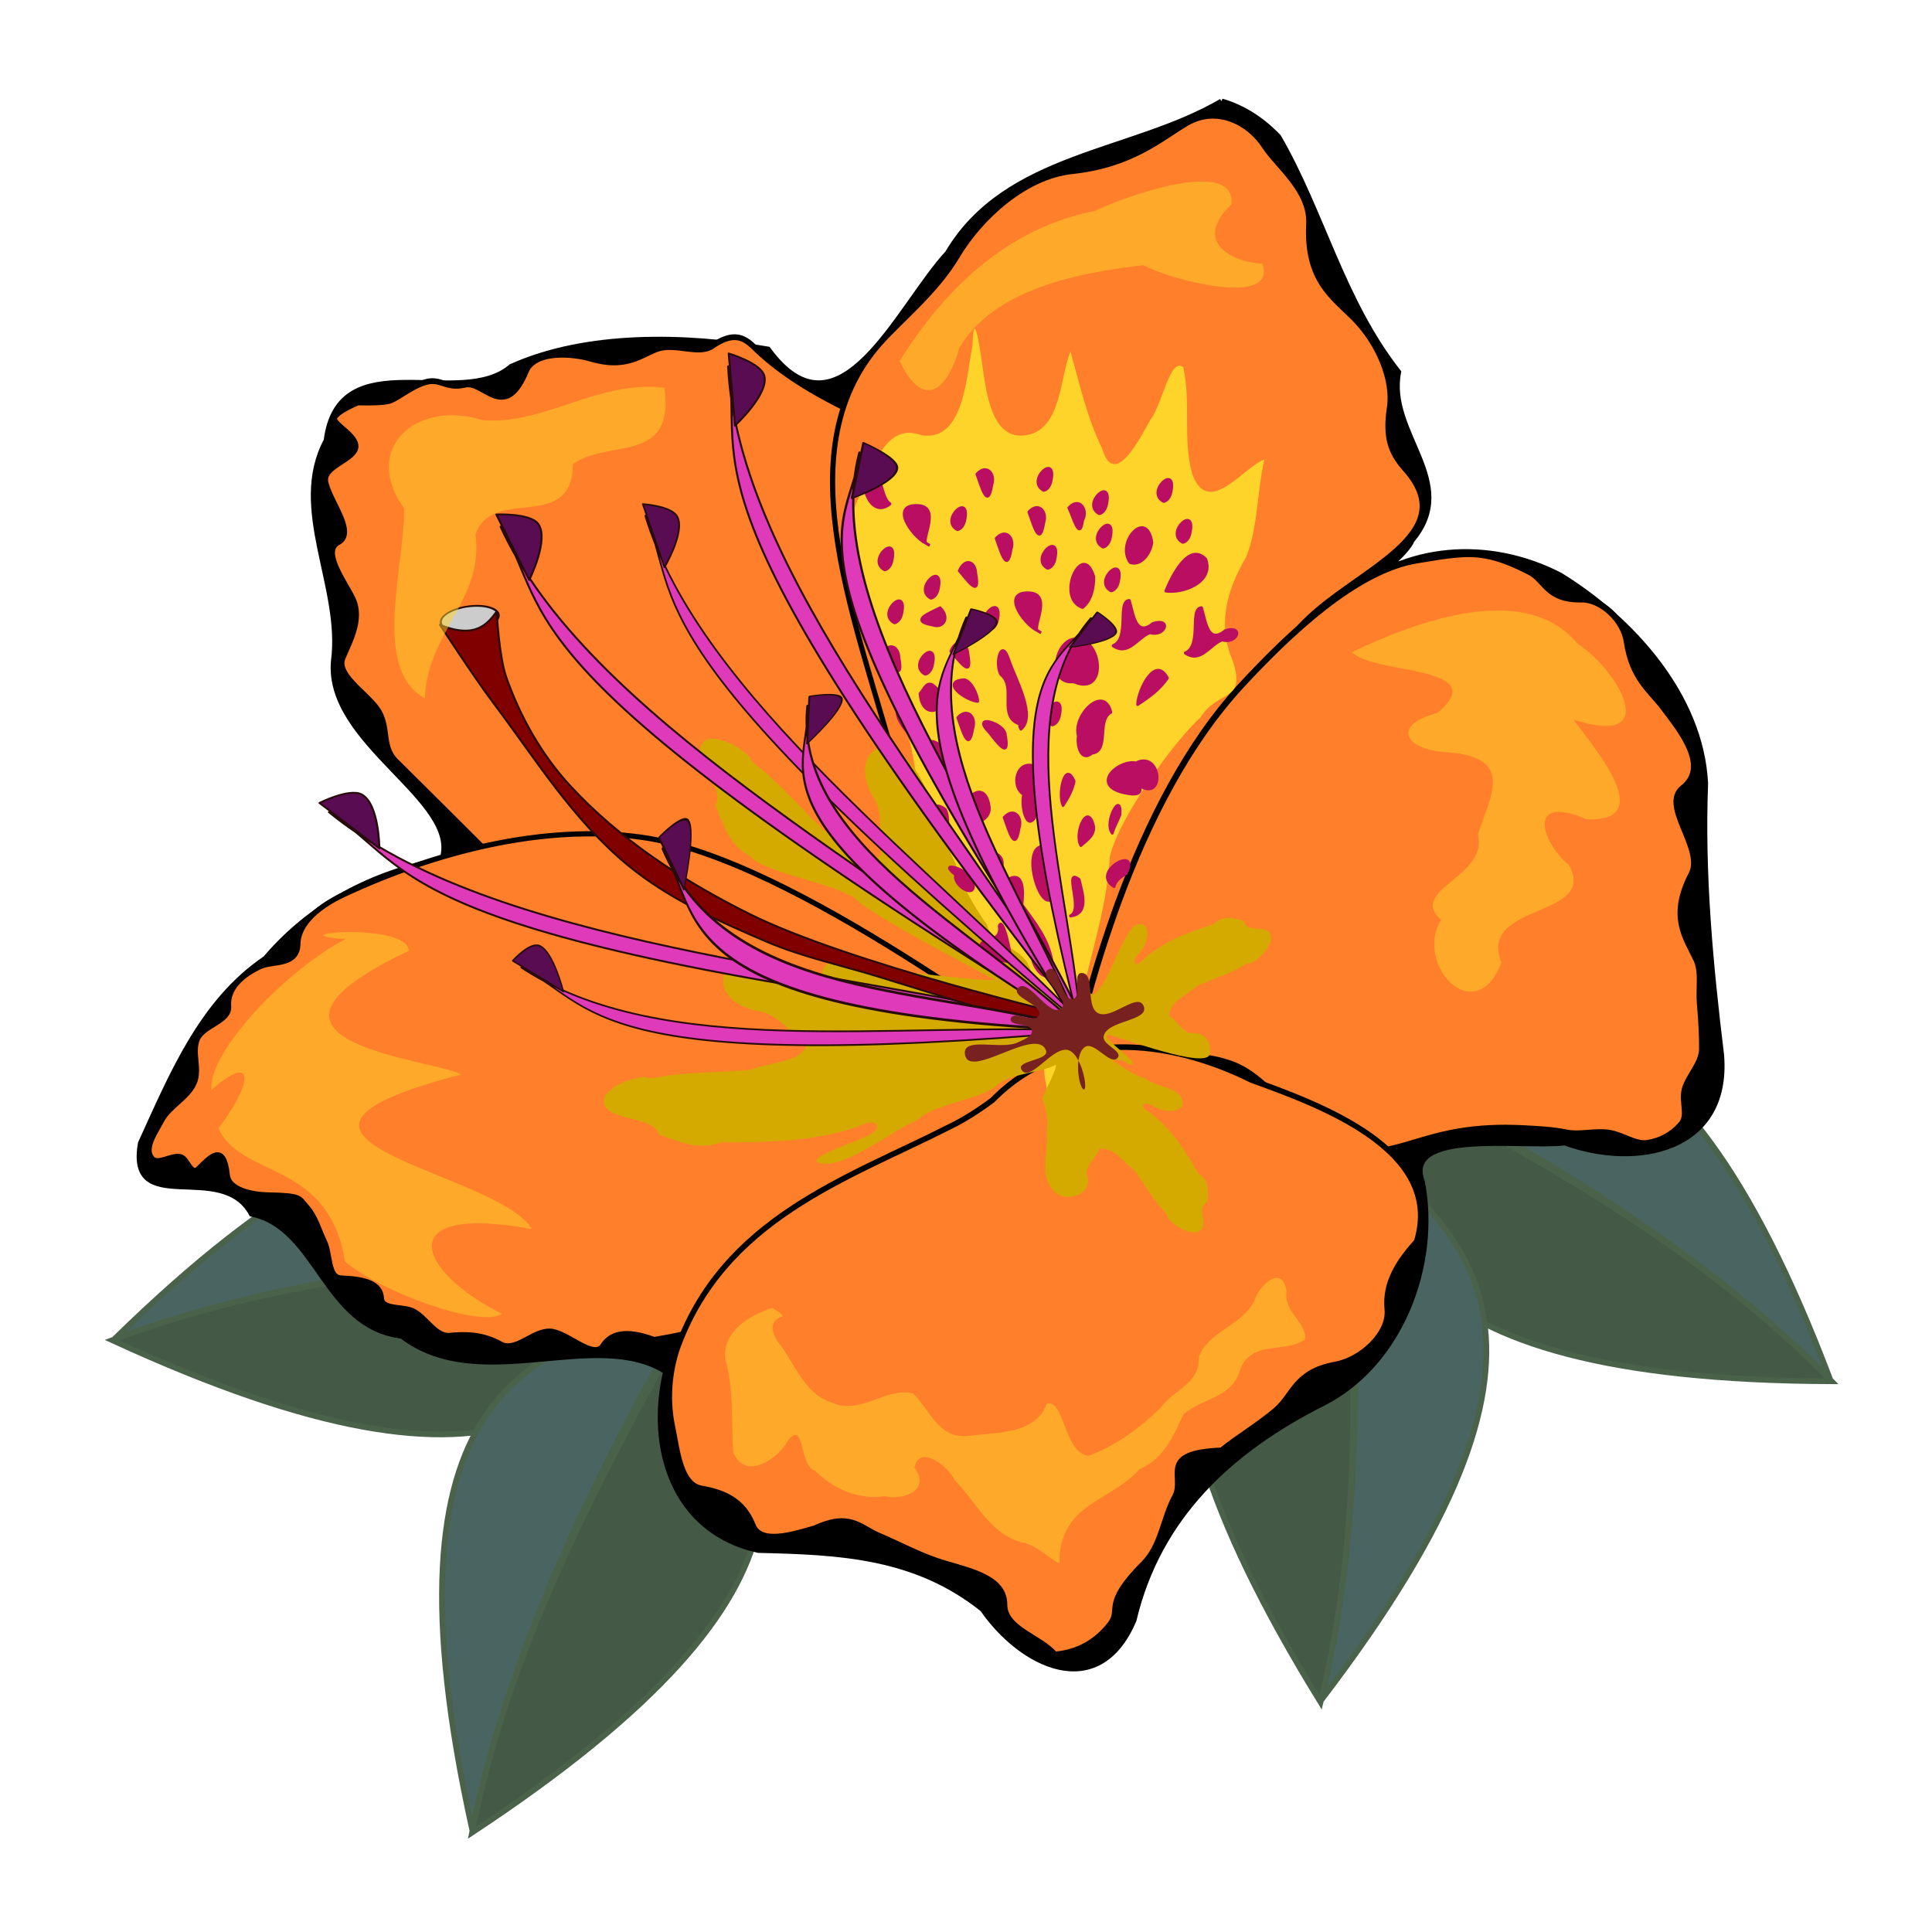
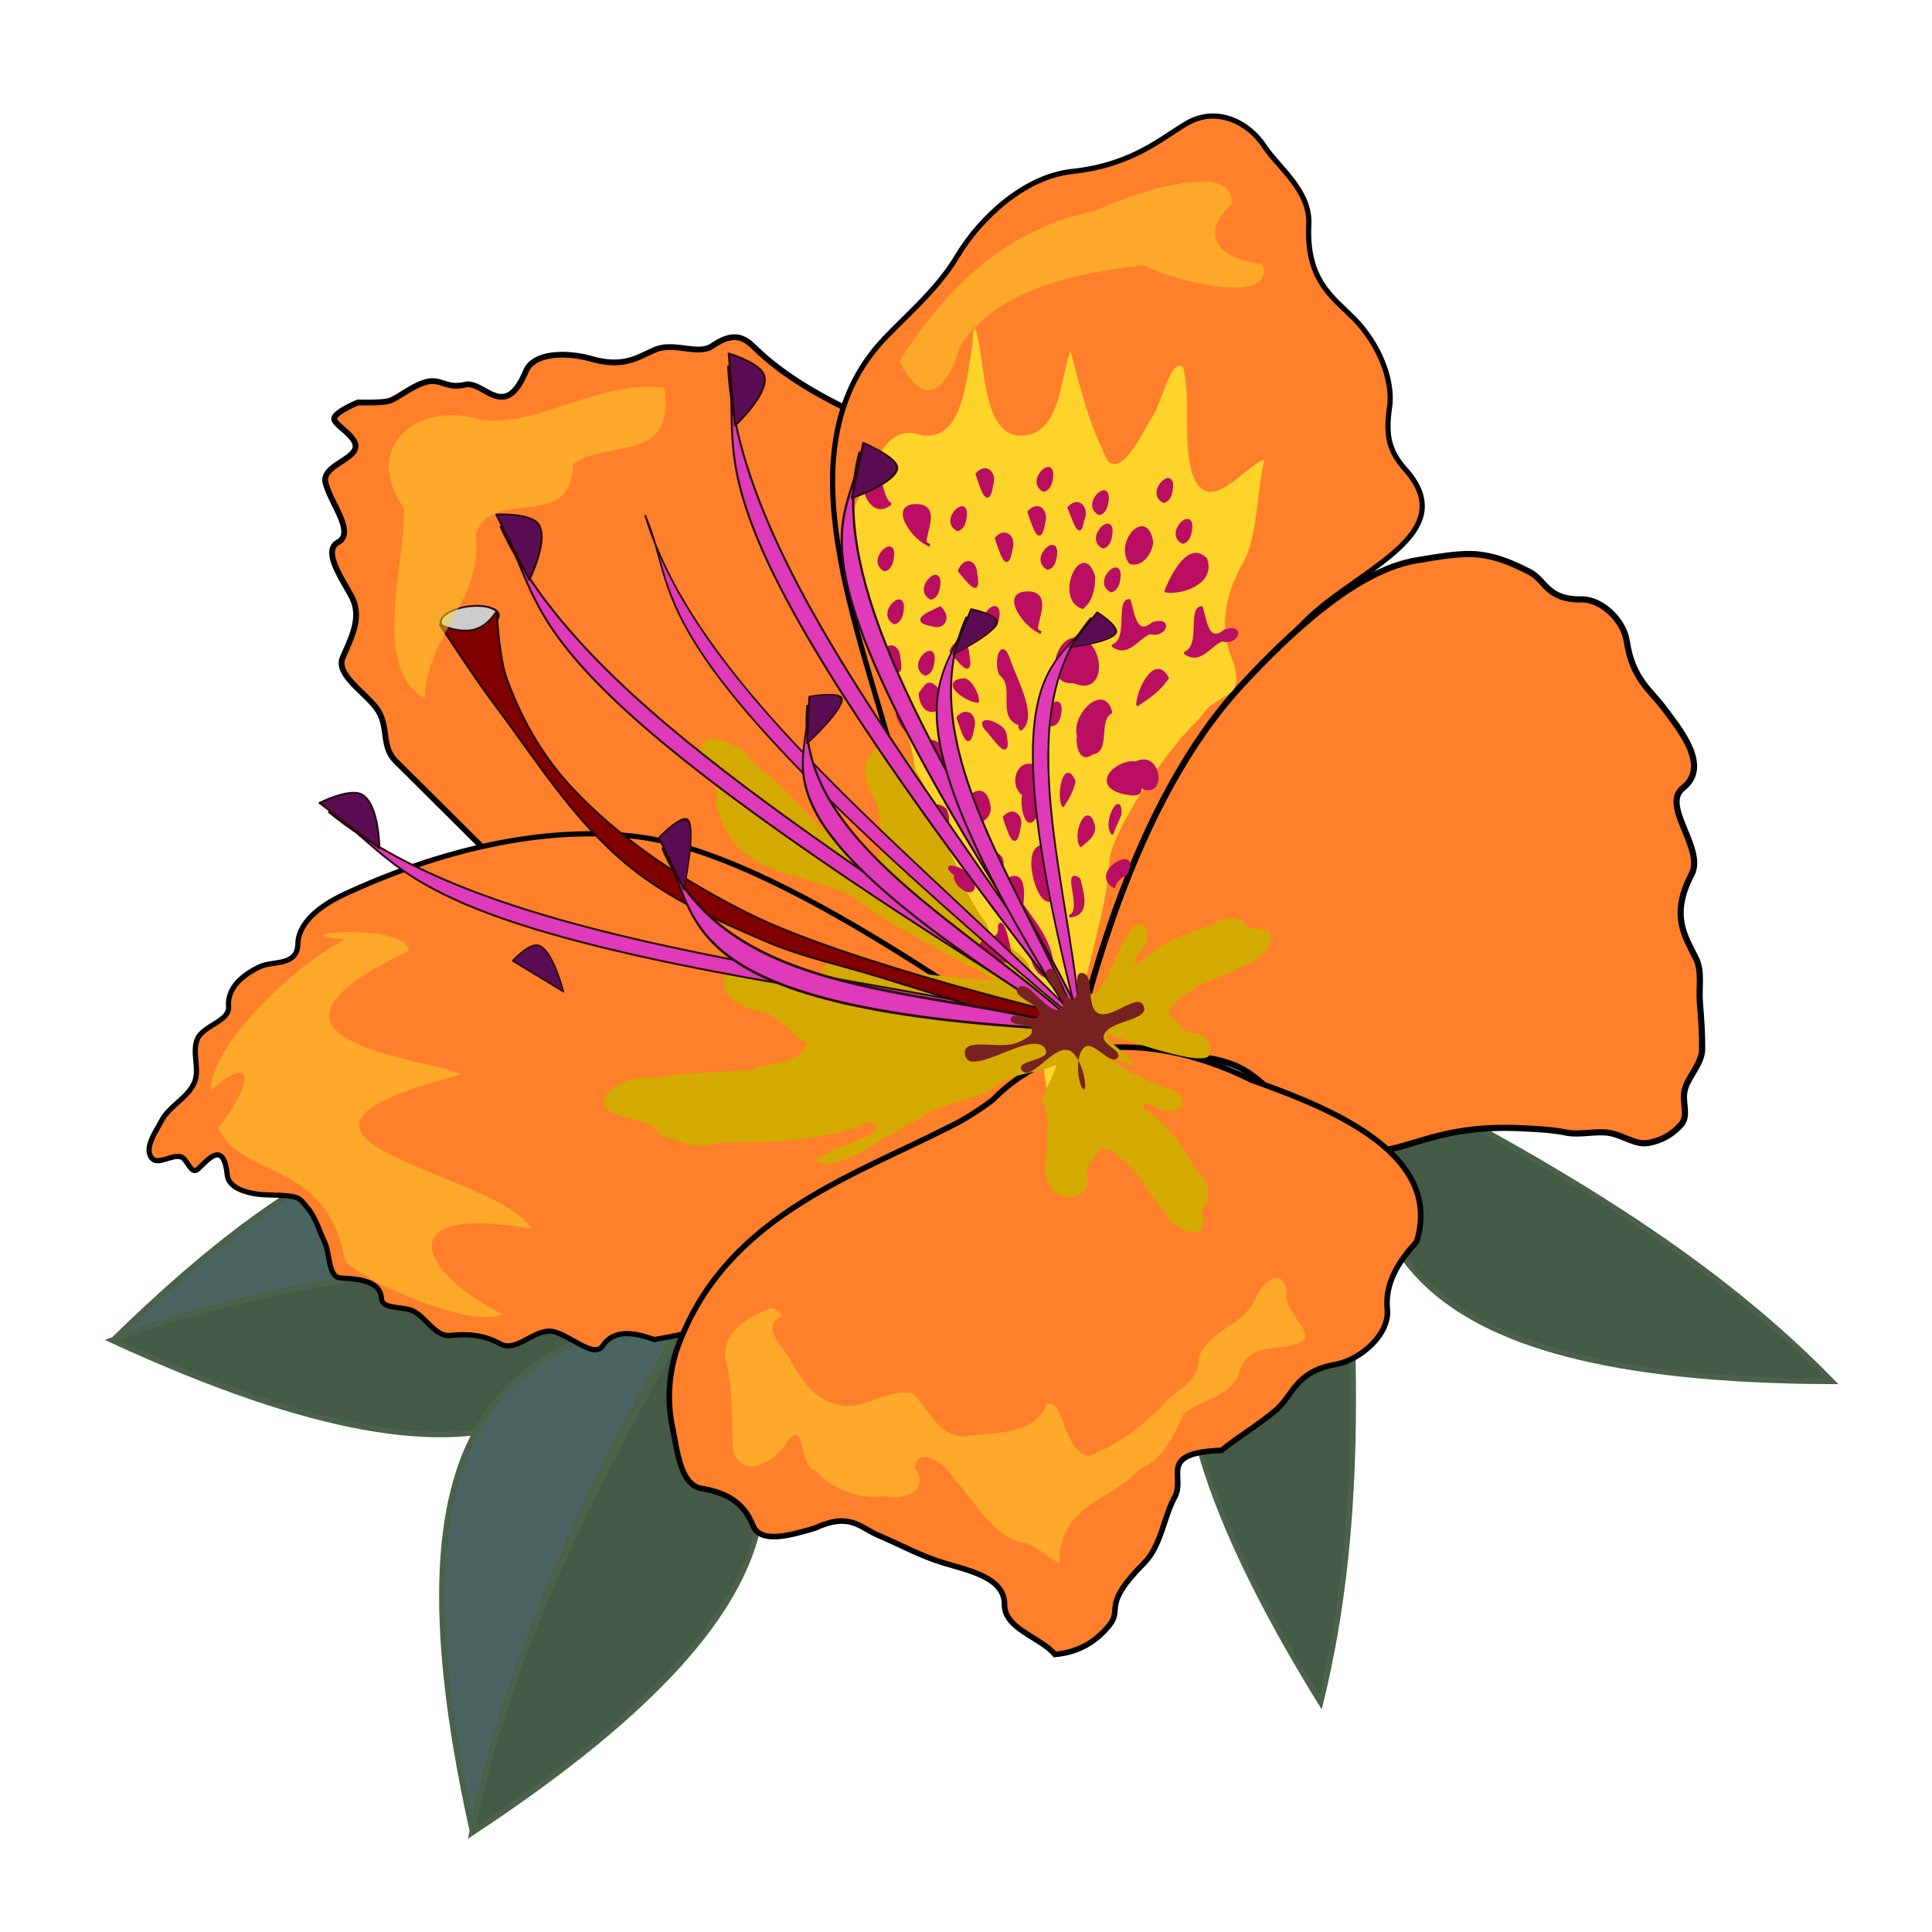
<svg xmlns="http://www.w3.org/2000/svg" width="300" height="300" viewBox="0 0 300 300">
  <defs>
    <filter id="a" x="-.051" width="1.102" y="-.028" height="1.056" color-interpolation-filters="sRGB">
      <feGaussianBlur stdDeviation="1.566" />
    </filter>
    <filter id="b" x="-.045" width="1.089" y="-.091" height="1.183" color-interpolation-filters="sRGB">
      <feGaussianBlur stdDeviation="1.646" />
    </filter>
    <filter id="c" x="-.035" width="1.071" y="-.037" height="1.074" color-interpolation-filters="sRGB">
      <feGaussianBlur stdDeviation="4.018" />
    </filter>
  </defs>
  <g fill-rule="evenodd" stroke="#4a614a">
-     <path d="M211.36 164.84c23.985-8.837 47.984-16.275 72.802 49.301-19.608-19.728-45.077-35.312-72.801-49.301z" fill="#4a6561" stroke-width=".886" />
    <path d="M211.064 165.134c.13 25.56 3.242 49.089 73.356 49.351-20.845-21.353-47.06-35.454-73.356-49.35z" fill="#445946" stroke-width=".886" />
-     <path d="M208.638 176.054c20.169 15.702 39.157 32.157-3.427 87.858 6.4-27.069 6.187-56.926 3.427-87.858z" fill="#4a6561" stroke-width=".886" />
    <path d="M208.231 175.958c-21.637 13.606-39.975 28.673-3.176 88.355 7.127-28.977 5.26-58.685 3.176-88.355z" fill="#445946" stroke-width=".886" />
    <g>
      <path d="M104.594 193.873c-18.026-18.122-36.655-34.981-86.799 14.027 26.097-9.627 55.761-13.025 86.799-14.027z" fill="#4a6561" stroke-width=".886" />
      <path d="M104.739 194.266c-10.89 23.124-23.629 43.15-87.322 13.837 27.902-10.579 57.618-12.318 87.322-13.837z" fill="#445946" stroke-width=".886" />
    </g>
    <g>
      <path d="M107.249 203.015c-24.907 5.739-49.062 12.658-33.92 81.118 5.605-27.245 18.382-54.231 33.92-81.118z" fill="#4a6561" stroke-width=".886" />
      <path d="M107.659 203.1c13.888 21.457 24.167 42.85-34.358 81.462 5.75-29.282 19.963-55.435 34.358-81.463z" fill="#445946" stroke-width=".886" />
    </g>
  </g>
-   <path d="M189.699 15.768c-14 8.197-33.412 8.16-42.523 23.566-7.718 8.337-16.83 30.135-27.942 14.942-12.74-2.2-28.106-2.58-39.852 2.698-7.89 6.834-26.69-4.045-28.664 11.447-5.648 10.557 2.666 22.704 1.132 34.248-1.146 12.8 19.857 21.536 16.855 30.797-10.877 2.184-20.213 6.903-27.456 15.399-9.952 6.742-14.566 18.175-19.369 28.666-2.059 11.8 12.548 2.354 17.22 10.93 10.31 2.144 11.243 17.52 23.308 18.947 12.17 9.302 30.003-1.438 41.035 5.54-2.78 11.7 1.091 24.83 14.322 27.724 12.614.293 24.386.807 34.855 9.187 5.859 8.514 17.818 14.778 23.39 1.723 3.844-16.174 15.091-26.546 29.59-33.811 11.891-6.123 17.66-21.456 15.194-34.235-3.129-8.425 15.765-5.324 22.175-6.142 11.142 4.057 25.458 1.272 24.29-13.52-1.703-14.03-3.031-27.997-2.488-42.242-.686-13.581-11.377-25.417-22.523-32.264-10.917-5.64-24.2-4.922-33.554 3.584-9.284 6.632 8.907-4.958 10.52-9.096 7.547-9.001-3.964-16.512-2.112-26.07-8.775-11.193-11.811-24.774-18.606-36.505-2.405-2.533-5.417-4.554-8.797-5.513z" fill-rule="evenodd" stroke="#000" stroke-width=".921" />
  <g stroke="#000" fill="#ff7f2a" fill-rule="evenodd">
    <path d="M160.162 171.411c-1.09-1.986 9.532-28.242 10.262-42.836.746-14.894 2.187-31.634-6.07-44.29-9.87-15.129-33.138-17-46.85-29.988-1.446-1.37-3.034-3.25-6.881-.593-2.2 1.52-5.903-.639-8.865.587-2.575 1.066-4.782 2.914-9.952 1.427-3.314-.954-8.842-1.197-10.147 1.928-3.316 7.938-6.515 1.403-9.449 2.09-2.933.685-3.722-1.007-5.976-.437-2.253.57-4.562 2.62-5.838 2.962-1.276.342-4.807.228-4.807.228s-3.343 1.358-3.678 2.398c-.334 1.04 3.749 2.86 3.255 4.724-.493 1.864-5.19 2.85-4.629 5.301.717 3.132 4.702 7.812 1.952 9.298-2.526 1.366.796 5.872 2.172 8.572 1.641 3.223-.316 6.625-1.465 9.384-1.172 2.815 4.405 5.887 5.762 8.606 1.358 2.719.302 5.251 2.558 7.489a5798.988 5798.988 0 0137.228 37.23c11.24 11.34 41.19 25.828 41.19 25.828 20.12 7.51 18.741-2.357 20.228-9.908z" stroke-width=".897" />
    <path d="M179.023 167.18c14.388-20.291 5.088-52.045 23.554-70.626 8.12-8.17 24.674-13.507 15.643-23.664-2.39-2.688-3.14-5.063-2.455-9.621.642-4.281-1.73-9.981-5.523-13.809-3.298-3.327-7.45-5.932-7.016-14.65.26-5.234-4.812-8.887-6.936-12.147-2.354-3.611-7.305-6.229-11.964-3.536-3.847 2.225-8.433 6.5-17.849 7.497-7.268.77-14.215 7.07-17.854 13.184-3.302 5.547-8.764 9.894-11.978 13.524-15.171 17.134-3.153 44.055 2.88 67.218 4.482 17.207 31.843 45.654 26.927 44.462-4.916-1.192-42.644-31.622-66.826-35.001-15.158-2.119-32.03 2.259-46.258 8.9-3.611 1.685-7.05 4.35-7.113 7.64-.066 3.495-3.89 2.635-5.828 3.527-2.559 1.178-5.175 3.222-4.933 6.2.188 2.32-3.893 2.908-4.834 5.036-.91 2.057.39 4.65-.461 6.73-.994 2.432-3.907 3.66-5.122 5.989-.923 1.77-2.762 4.246-1.506 5.798.946 1.17 3.06-.61 4.507-.198 1.054.3 1.561 2.978 2.718 1.852 1.819-1.77 3.943-4.258 4.501 1.009.243 2.289 3.895 2.999 6.196 3.048 5.355.112 4.85.425 6.137 1.87 1.357 1.52 1.892 3.61 2.776 5.448.886 1.843.49 5.502 2.533 5.588 3.82.16 6.132.826 6.295 3.176.124 1.783 3.4 1.15 4.983 1.977 2.014 1.051 3.423 3.996 5.682 3.762 3.832-.397 6.058.356 7.844 1.333 2.32 1.268 4.952-2.035 7.598-1.994 2.646.04 6.808 4.485 8.269 2.256 1.204-1.837 3.44-2.634 7.978-.949 26.87-4.521 63.986-22.6 77.435-40.83z" stroke-width=".805" />
    <path d="M168.248 166.906c-3.807.994 2.346-18.501 5.426-26.857 4.614-12.52 10.791-24.65 19.101-33.636 7.243-7.832 17.778-17.939 27.355-19.431 2.876-.448 6.476-1.185 9.395-.882 2.92.302 5.287 1.347 7.965 2.696 2.499 1.258 2.677 4.375 8.07 4.275 3.115-.057 6.565 3.233 7.049 6.514.854 5.802 3.681 7.597 5.721 10.329 2.456 3.288 7.308 9.066 3.001 12.444-3.479 2.729 3.418 9.402 1.338 13.4-3.408 6.548-.916 9.73.733 13.193.93 1.951.367 4.482.564 6.846.198 2.363.359 4.766.345 7.077-.014 2.312-2.195 4.312-2.695 6.314s.68 4.006-.581 5.44c-1.479 1.68-3.228 2.527-5.146 2.858-1.918.332-3.784-1.18-5.938-1.557s-4.596.38-6.783-.067c-2.186-.446-4.337-.53-6.352-.643-16.473-.931-19.36 5.722-28.777 2.849-6.212-1.896-10.313-10.231-16.41-12.679-4.276-1.716-8.927-1.484-13.367-1.096-3.412.298-10.014 2.613-10.014 2.613z" stroke-width=".957" />
    <path d="M147.389 174.999c-15.723 7.985-35.261 14.24-42.4 34.85-1.245 4.105-1.338 8.106-.574 11.742.763 3.635 1.186 8.995 4.568 9.545 5.367.871 7.013 3.493 7.947 5.766 1.222 2.974 6.301 1.339 9.56.404 5.556-2.55 6.96-.135 10.021 1.155 3.252 1.37 6.489 3.184 10.1 4.254 4.28 1.268 9.388 2.358 9.368 6.447-.02 3.781 5.563 5.043 7.824 7.736 3.727-.325 6.503-2.039 8.562-4.681 1.89-2.427-1.265-2.955 5.244-9.467 2.707-2.708 3.057-7.118 4.81-10.316 1.734-3.161-2.77-6.83 7.26-7.229 2.421-1.993 5.542-3.793 8.425-6.234 2.753-2.331 2.944-5.97 9.302-7.112 3.899-.7 8.389-4.713 8.015-8.547-.403-4.133 1.765-7.418 4.562-10.54 4.42-14.438-15.669-21.416-25.69-25.078-12.947-6.45-29.076-8.16-40.16 3.113-2.147 1.605-4.387 3.051-6.744 4.192z" stroke-width=".865" />
  </g>
  <path d="M166.977 930.526c4.856-5.317-.312-14.07 2.638-20.801 2.081-7.354 4.665-14.069 5.5-21.941 1.454-6.142 12.116-19.565 17.01-23.424 3.36-4.801 8.092-2.17 6.25-9.293-2.498-6.282-.866-12.104 2.996-17.928 2.381-4.891 2.496-11.537 4.019-16.767-3.543.926-10.41 9.826-12.83 1.798-1.417-6.065.379-12.284-.745-18.347-2.197-2.062-4.077 6.42-6.125 8.67-1.938 2.986-6.901 11.917-8.766 4.74-2.391-5.389-3.503-11.318-4.85-17.075-2.123 4.598-2.205 13.293-8.338 14.092-6.483.793-6.84-8.212-7.397-13.46-.273-2.92-1.03-8.717-1.47-2.534-1.361 5.828-2.383 16.558-9.582 15.19-6.721-2.792-8.936 5.856-11.868 10.69-3.872 7.498-.473 16.406 1.885 23.98 2.509 7.208 5.27 14.366 6.13 22.11 1.177 9.108 3.525 18.15 8.291 25.779 4.464 8.351 10.464 16.245 12.255 25.987-.307 3.817.73 11.107 4.369 6.911.457.33.802 1.012.628 1.623z" transform="matrix(.88 -.041 .039 .899 -16.407 -657.73)" fill="#ffd42a" fill-rule="evenodd" filter="url(#a)" />
  <path d="M105.057 128.855c-1.566-.072-2.65.69-2.286 2.83.918 3.315 3.944 6.27 2.577 8.795 1.296 3.168 2.368 7.001 6.127 8.987 2.653 3.043 15.743 4.815 18.685 7.67 3.083 2.904 20.125 11.762 23.817 13.758 2.863.987-21.486-1.626-24.38-2.791-3.133-1.426-6.117.21-5.58 2.851-2.351-.953-4.699-1.91-7.26-2.582-3.12-.863-9.485-1.452-9.966 2.375-.536 3.27 3.046 5.514 7.006 5.977 3.306 1.244 4.808 3.97 7.539 5.44-.428 3.391-6.499 3.35-9.746 4.677-4.362.408-8.581.41-12.998.842-1.787.042-4.957 1.036-5.332.437-4.086.069-10.277 3.59-6.059 6.203 3.092 1.507 7.31 1.196 8.297 3.893 3.232 1.125 6.815 2.857 10.791 1.355 4.037.026 8.036-.053 12.123-.369 4.218-.387 8.406-1.105 12.346-2.55 2.635-1.493 4.287.278 1.498 1.675-3.854 1.723-12.487 4.651-7.87 4.962 4.458.424 12.291-6.066 16.338-7.612 2.856-2.88 10.55-3.401 13.903-6.018 1.682-2.035 7.852-2.296 10.392-3.672.359.418-2.265 5.375-2.394 5.866.758 2.007 1.13 3.963.773 5.816.308 2.495-.457 4.777-.158 7.264.152 1.554 1.36 4.541 4.418 4.168 2.646-.263 3.432-2.24 2.754-4.114.092-1.697 1.79-2.803 2.205-4.273 2.711-.33 4.26 2.438 6.123 3.71 1.45 1.923 2.55 3.844 4.031 5.788.499.807 2.088 2.096 1.727 2.36 1.118 1.848 5.428 4.12 6.332 1.796.349-1.64-.99-3.512.82-4.379.02-1.645.416-3.543-1.771-5.12-1.032-1.842-2.136-3.65-3.443-5.462-1.397-1.86-3.036-3.655-5.17-5.224-1.83-.969-.905-1.995.892-.942 2.325 1.488 5.92.894 4.955-1.256-.837-2.094-4.18-1.995-6.42-3.597-2.282-.661-3.874-2.062-5.808-3.184 1.824-.193 1.699.075 3.216.72 2.504.225-6.313-5.415-3.819-5.184 1.551.179 17.455 6.325 17.734 3.257.3-2.642-1.467-3.827-3.442-3.559-1.64-.447-2.365-2.34-3.715-3.054.248-2.72 3.282-3.651 4.918-5.205 2.184-1.013 4.294-1.684 6.506-2.723.894-.317 2.489-1.6 2.67-1.191 2.043-.704 5.17-4.438 3.088-5.81-1.53-.687-3.639.226-4.105-1.726-1.605-.366-3.379-1.152-5.381.655-2.018.621-4.017 1.32-6.063 2.217-2.112.973-4.212 2.198-6.195 3.955-1.332 1.585-2.14.465-.733-1.07 1.944-1.96 2.12-5.6-.185-5.11-2.224.377-4.841 9.53-6.879 11.38-1.456 2.706-1.876-1.847-3.578.731-.792 1.71-2.744 2.303-4.053 3.537-.054-.043-.093-.087-.15-.13-1.975-2.493-3.24-5.609-4.516-8.422l-.201-.43c-1.76-2.756-6.216-3.287-7.023-6.576-2.475-3.493-4.466-7.068-5.545-10.795-2.352-4.642-3.31-9.384-5.645-14.014-1.419-2.91-5.194-8.072-8.38-5.898-2.807 1.763-2.116 5.933.16 9.207 1.255 3.301.207 6.233.913 9.252-2.825 1.925-6.812-2.652-9.957-4.207-3.193-3-5.989-6.16-9.236-9.186-1.215-1.31-4.06-3.03-3.86-3.707-1.55-1.697-4.359-3.17-6.372-3.264z" transform="matrix(.886 0 0 .886 17.743 .563)" fill="#d4aa00" fill-rule="evenodd" filter="url(#b)" />
  <g fill="#b90e61" stroke="#b90e61" fill-rule="evenodd" stroke-width=".5" stroke-linejoin="round">
    <path d="M190.551 906.007c.414 3.61-6.153 1.06-2.728 4.657 1.254 1.03 2.943 1.152 4.458 1.456.088-1.293-.807-7.994-1.73-6.113zM195.912 909.585c-3.723-2.539.065-8.234-3.002-11.302 3.327-1.43 2.653 2.518 2.26 4.348 2.174 3.198 4.48 6.108 4.775 9.908-.202 4.025-3.183 2.011-3.655-.614-.25-.756-.263-1.559-.378-2.34zM204.073 904.994c2.65-.846-.74-8.296 2.224-6.01.383 2.34 1.383 5.832-2.224 6.01zM199.702 893.084c2.485 1.625-.332 8.07 1.249 8.77-2.51 2.177-5.023-8.334-1.249-8.77zM191.419 899.067c-.579-1.509-4.087-6.794-.054-5.078 1.957 1.35-.506 3.384.054 5.078zM186.293 898.266c-.052-1.965-6.677-4.107-3.116-1.318-.79 1.871 3.858 4.529 3.116 1.318zM182.289 890.577c-2.723-.643-3.826-7.48-.01-4.664.658 1.49-.02 3.12.01 4.664zM187.895 888.495c-5.73-1.471 2.258-9.005 2.66-2.606.09 1.486-1.439 2.281-2.66 2.606zM181.968 880.486c-.174-1.768-3.83-8.166.32-5.431-.487 1.105 2.11 6.76-.32 5.43zM179.192 873.985c-2.926.505-7.137-7.346-2.212-5.06 1.471 1.329.832 3.666 2.212 5.06zM187.858 864.363c1.27.31 2.276 2.625 2.155 3.734-2.142-.206-6.939-3.697-2.155-3.734zM181.714 864.856c-1.135-.468-1.554.67-2.414 1.39-.059 5.535 7.315 2.198 2.414-1.39zM175.927 860.008c.104-2.015-1.867-2.754-3.112-.618 1.303 1.55 3.627 5.104 3.112.618zM194.68 874.02c.103-2.016-6.228-3.953-3.058-.658 1.248 1.59 3.572 5.144 3.057.658zM188.913 860.084c.103-2.015-1.992-2.789-3.175-.635 1.365 1.567 3.69 5.121 3.175.635zM191.636 846.629c.103-2.016-1.785-2.697-3.071-.589 1.261 1.52 3.585 5.075 3.07.589zM198.657 842.881c.851-1.83-.74-3.534-2.675-1.88.648 2.066 1.47 6.232 2.675 1.88zM212.508 838.77c1.254-1.66-.296-3.99-2.434-2.17.603 1.203 1.49 5.982 2.434 2.17zM197.506 872.316c-4.052-1.433.066-6.198-2.765-8.48-1.04-1.905.724-6.364 1.77-2.334.947 3.364 4.348 9.745 1.15 11.697l-.182-.426.027-.457zM197.197 884.173c-.77 1.683-.07 6.619 1.992 3.597.357-2.892 1.123-5.315.54-8.19-3.303-1.386-4.927 3.116-2.532 4.593zM203.593 872.797c-3.337-1.794 3.322-6.37 1.478-1.328-.245.632-.76 1.243-1.478 1.328zM204.394 886.412c-.86-1.952 1.076-7.674 2.475-3.947-.486 1.496-1.449 2.779-2.475 3.947zM207.117 893.3c-1.185-2.042 2.01-7.479 2.729-3.017-.055 1.56-1.642 2.236-2.729 3.017zM212.723 900.508c-4.444-2.693 5.801-6.821 2.444-2.058-.982.433-2.039.991-2.444 2.058zM213.204 891.538c-1.518-1.909 2.472-7.188 1.742-3.03-.547 1.03-1.278 1.956-1.742 3.03zM218.97 883.85c4.772 2.967 4.702-5.74-.244-3.833-2.997-.715-8.518 2.863-3.452 4.644.945.292 4.59 1.392 3.697-.812zM210.641 877.923c3.396-.176 1.316-5.468 4.18-6.676-.877-4.748-7.274.16-6.49 3.658-.45 1.549.056 4.45 2.31 3.018zM209.04 866.069c5.425 1.744 5.103-7.126.53-7.414-4.03-.463-6.474 7.22-1.455 7.117l.478.103.446.194zM202.151 856.778c-2.436-1.345-6.16-6.873-.707-6.315 4.173.465.11 5.53.846 6.38l.662.416M211.122 853.415c-5.057-1.826 1.105-11.482 2.599-5-.145 1.882-.903 3.992-2.6 5zM216.247 860.142c3.329-1.057 1.341-7.49 3.768-7.417.546 2.151.557 6.353 4.047 4.09 3.802-.817 2.038 2.428-.698 1.491-2.399.682-4.421 3.741-7.117 1.836zM219.932 870.234c.307-2.403 4.064-8.125 6.02-4.149-1.625 1.856-3.844 3.062-6.02 4.149zM226.98 851.492c1.41-2.511 5.09-8.02 8.003-4.942 1.248 3.995-4.943 5.535-8.003 4.942h0zM220.733 846.367c-2.473-3.541 4.012-8.989 4.405-3.153-.443 1.817-2.383 3.864-4.405 3.153zM176.617 834.127c-1.975-1.16-1-8.958-4.093-5.13-1.32 2.644.672 7.303 4.093 5.13zM180.566 863.033c-3.336-1.794 3.322-6.37 1.479-1.327-.246.632-.76 1.243-1.479 1.327zM175.594 854.11c-3.337-1.794 3.322-6.37 1.478-1.327-.245.632-.76 1.243-1.478 1.327zM174.585 845.138c-3.336-1.794 3.322-6.37 1.479-1.327-.246.632-.76 1.243-1.479 1.327zM188.697 872.533c.851-1.83-.74-3.534-2.675-1.88.648 2.066 1.471 6.232 2.675 1.88zM195.835 889.722c.852-1.83-.739-3.534-2.674-1.88.648 2.065 1.47 6.232 2.674 1.88zM182.726 854.852c1.882.732 3.48-.966 1.703-2.79-2.019.78-6.123 1.87-1.703 2.79zM193.434 856.177c-3.336-1.794 3.322-6.37 1.479-1.328-.246.632-.76 1.243-1.479 1.328zM182.82 850.353c-3.336-1.794 3.323-6.37 1.479-1.327-.246.632-.76 1.243-1.478 1.327zM205.175 846.502c-3.337-1.794 3.322-6.37 1.478-1.327-.245.632-.76 1.243-1.478 1.327zM216.728 850.917c-3.337-1.794 3.322-6.37 1.478-1.327-.245.631-.76 1.242-1.478 1.327zM230.91 843.497c-3.336-1.794 3.323-6.37 1.48-1.328-.246.632-.761 1.243-1.48 1.328zM215.695 837.861c-3.337-1.794 3.322-6.37 1.478-1.327-.245.631-.76 1.242-1.478 1.327zM215.883 843.497c-3.337-1.794 3.322-6.37 1.478-1.328-.246.632-.76 1.243-1.478 1.328zM227.952 836.454c-3.336-1.795 3.322-6.37 1.479-1.328-.246.632-.76 1.243-1.479 1.328zM188.85 839.124c-3.336-1.794 3.322-6.37 1.478-1.327-.245.631-.76 1.242-1.478 1.327zM205.635 833.402c-3.336-1.794 3.323-6.37 1.479-1.328-.246.632-.76 1.243-1.479 1.328zM182.616 841.032c-2.436-1.346-6.16-6.873-.707-6.315 4.173.465.11 5.53.846 6.38l.662.415M229.676 862.077c3.328-1.058 1.34-7.49 3.768-7.418.546 2.152.557 6.354 4.047 4.09 3.802-.817 2.038 2.429-.698 1.492-2.4.682-4.422 3.74-7.117 1.836zM205.187 838.779c.851-1.83-.74-3.534-2.674-1.88.648 2.065 1.47 6.232 2.674 1.88zM196.031 831.912c.852-1.83-.739-3.534-2.674-1.88.648 2.065 1.47 6.232 2.674 1.88z" transform="matrix(.824 -.049 .076 .922 -70.724 -682.182)" />
  </g>
  <g stroke="#280b0b">
    <g fill-rule="evenodd" stroke-width=".3" stroke-linejoin="round">
      <path d="M206.281 945.327c-39.143-14.555-88.119-23.492-110.301-47.739 12.593 10.87 5.655 21.577 110.301 47.739z" fill="#de3aba" stroke-linecap="round" transform="matrix(1.034 -.111 .103 .96 -140.617 -724.921)" />
      <path d="M102.89 904.247l-8.166-8.292s4.684-1.908 6.407-.628c2.432 1.808 1.758 8.92 1.758 8.92z" fill="#5a0c52" transform="matrix(1.034 -.111 .103 .96 -140.617 -724.921)" />
    </g>
    <g fill-rule="evenodd" stroke-width=".3" stroke-linejoin="round">
      <path d="M206.281 945.327c-39.143-14.555-88.119-23.492-110.301-47.739 12.593 10.87 5.655 21.577 110.301 47.739z" fill="#de3aba" stroke-linecap="round" transform="matrix(.798 .384 -.381 .805 365.59 -679.337)" />
-       <path d="M102.89 904.247l-8.166-8.292s4.684-1.908 6.407-.628c2.432 1.808 1.758 8.92 1.758 8.92z" fill="#5a0c52" transform="matrix(.798 .384 -.381 .805 365.59 -679.337)" />
    </g>
    <g fill-rule="evenodd" stroke-width=".3" stroke-linejoin="round">
      <path d="M206.281 945.327c-39.143-14.555-88.119-23.492-110.301-47.739 12.593 10.87 5.655 21.577 110.301 47.739z" fill="#de3aba" stroke-linecap="round" transform="matrix(.98 .318 -.349 .912 296.931 -767.342)" />
      <path d="M102.89 904.247l-8.166-8.292s4.684-1.908 6.407-.628c2.432 1.808 1.758 8.92 1.758 8.92z" fill="#5a0c52" transform="matrix(.98 .318 -.349 .912 296.931 -767.342)" />
    </g>
    <g fill-rule="evenodd" stroke-width=".3" stroke-linejoin="round">
      <path d="M206.281 945.327c-39.143-14.555-88.119-23.492-110.301-47.739 12.593 10.87 5.655 21.577 110.301 47.739z" fill="#de3aba" stroke-linecap="round" transform="matrix(.797 .616 -.668 .744 636.157 -670.05)" />
      <path d="M102.89 904.247l-8.166-8.292s4.684-1.908 6.407-.628c2.432 1.808 1.758 8.92 1.758 8.92z" fill="#5a0c52" transform="matrix(.797 .616 -.668 .744 636.157 -670.05)" />
    </g>
    <g fill-rule="evenodd" stroke-width=".3" stroke-linejoin="round">
      <path d="M206.281 945.327c-39.143-14.555-88.119-23.492-110.301-47.739 12.593 10.87 5.655 21.577 110.301 47.739z" fill="#de3aba" stroke-linecap="round" transform="matrix(.725 .638 -.93 .41 898.637 -359.024)" />
      <path d="M102.89 904.247l-8.166-8.292s4.684-1.908 6.407-.628c2.432 1.808 1.758 8.92 1.758 8.92z" fill="#5a0c52" transform="matrix(.725 .638 -.93 .41 898.637 -359.024)" />
    </g>
    <g fill-rule="evenodd" stroke-width=".3" stroke-linejoin="round">
-       <path d="M206.281 945.327c-39.143-14.555-88.119-23.492-110.301-47.739 12.593 10.87 5.655 21.577 110.301 47.739z" fill="#de3aba" stroke-linecap="round" transform="matrix(.677 -.28 .283 .853 -238.068 -588.536)" />
      <path d="M102.89 904.247l-8.166-8.292s4.684-1.908 6.407-.628c2.432 1.808 1.758 8.92 1.758 8.92z" fill="#5a0c52" transform="matrix(.677 -.28 .283 .853 -238.068 -588.536)" />
    </g>
    <g fill-rule="evenodd" stroke-width=".3" stroke-linejoin="round">
      <path d="M206.281 945.327c-39.143-14.555-88.119-23.492-110.301-47.739 12.593 10.87 5.655 21.577 110.301 47.739z" fill="#de3aba" stroke-linecap="round" transform="matrix(.534 .378 -.858 .479 868.94 -370.41)" />
      <path d="M102.89 904.247l-8.166-8.292s4.684-1.908 6.407-.628c2.432 1.808 1.758 8.92 1.758 8.92z" fill="#5a0c52" transform="matrix(.534 .378 -.858 .479 868.94 -370.41)" />
    </g>
    <g transform="matrix(1.04 -.04 .037 .965 -79.738 -743.296)" stroke-linecap="round" stroke-linejoin="round">
      <ellipse transform="matrix(.999 -.045 -.177 .984 0 0)" ry="2.083" rx="4.333" cy="901.455" cx="275.523" fill="#ccc" stroke-width=".299" />
      <path d="M203.249 942.21s-32.953-9.825-47.614-18.477c-9.704-5.727-18.95-12.838-25.94-21.675-4.107-5.194-7.042-11.407-8.883-17.767-.992-3.43-1.066-10.66-1.066-10.66-1.436 1.937-3.346 4.296-8.528 1.777 0 0 4.786 8.644 7.462 12.792 5.986 9.279 11.218 19.362 19.188 27.005 5.81 5.57 13.08 9.496 20.254 13.147 5.313 2.704 11.13 4.272 16.7 6.396 9.352 3.566 28.071 10.66 28.071 10.66z" fill="maroon" fill-rule="evenodd" stroke-width=".3" />
    </g>
    <g fill-rule="evenodd" stroke-width=".3" stroke-linejoin="round">
      <path d="M206.281 945.327c-39.143-14.555-88.119-23.492-110.301-47.739 12.593 10.87 5.655 21.577 110.301 47.739z" fill="#de3aba" stroke-linecap="round" transform="matrix(.364 .519 -.873 .149 918.082 -87.62)" />
      <path d="M102.89 904.247l-8.166-8.292s4.684-1.908 6.407-.628c2.432 1.808 1.758 8.92 1.758 8.92z" fill="#5a0c52" transform="matrix(.364 .519 -.873 .149 918.082 -87.62)" />
    </g>
    <g fill-rule="evenodd" stroke-width=".3" stroke-linejoin="round">
      <path d="M206.281 945.327c-39.143-14.555-88.119-23.492-110.301-47.739 12.593 10.87 5.655 21.577 110.301 47.739z" fill="#de3aba" stroke-linecap="round" transform="matrix(.711 .133 -.741 .754 722.229 -580.015)" />
      <path d="M102.89 904.247l-8.166-8.292s4.684-1.908 6.407-.628c2.432 1.808 1.758 8.92 1.758 8.92z" fill="#5a0c52" transform="matrix(.711 .133 -.741 .754 722.229 -580.015)" />
    </g>
    <g fill-rule="evenodd" stroke-width=".3" stroke-linejoin="round">
      <path d="M206.281 945.327c-39.143-14.555-88.119-23.492-110.301-47.739 12.593 10.87 5.655 21.577 110.301 47.739z" fill="#de3aba" stroke-linecap="round" transform="matrix(.686 -.286 -.208 1.253 223.7 -965.499)" />
      <path d="M102.89 904.247l-8.166-8.292s4.684-1.908 6.407-.628c2.432 1.808 1.758 8.92 1.758 8.92z" fill="#5a0c52" transform="matrix(.686 -.286 -.208 1.253 223.7 -965.499)" />
    </g>
    <path d="M158.046 161.86c-2.518 1.237-8.581-.955-8.215 1.826.55 4.166 11.166-4.5 12.596-.548.546 1.51-4.62 1.52-3.834 2.92 1.311 2.336 5.045-4.024 7.484-2.92 1.947.88 2.921 6.206 2.191 6.024-.73-.183-1.606-5.305.182-6.572 1.461-1.034 4.033 3.071 5.112 1.643.793-1.05-2.407-1.987-2.19-3.285.427-2.57 7.226-2.35 6.205-4.747-.94-2.208-5.028 2.276-7.119 1.096-1.948-1.1-.32-6.299-2.555-6.207-1.404.058.1 3.744-1.278 4.016-1.949.386-2.1-5.533-3.833-4.563-1.847 1.033 3.584 4.61 2.008 6.024-1.845 1.654-5.218-5.048-6.754-3.104-1.102 1.395 3.963 2.556 3.285 4.199-.56 1.36-4.1-.897-4.38.547-.239 1.23 3.168.578 3.285 1.826.09.946-1.337 1.406-2.19 1.825z" fill="#782121" fill-rule="evenodd" stroke="none" />
  </g>
  <g transform="rotate(-4.504 -7601.794 -3536.528) scale(.82)" opacity=".5" fill="#ffd42a" filter="url(#c)" fill-rule="evenodd">
-     <path d="M-121.787 857.898c12.783-4.961 33.916-10.828 42.714 1.763 7.241 5.5 14.732 21.111-1.876 14.271 2.68 4.576 14.962 20.768.957 18.992-10.89-5.74-8.979 3.49-4.006 8.38 4.842 10.53-17.88 5.693-14.181 17.424-6.01 12.46-16.58-1.106-10.761-8.958-5.967-6.192 9.654-7.389 8.227-15.59 2.68-6.773 8.42-13.918-4.444-15.952-7.721-.886-10.737-5.89-1.37-7.581 11.275-8.213-11.382-8.106-15.26-12.749zM-240.97 973.082c-4.327.98-9.826 3.741-9.644 8.893 1.206 5.832.187 11.913.136 17.787 1.802 5.664 8.434 1.895 10.6-1.525 3.442-3.54 1.564 5.043 4.58 6.212 3.09 3.71 7.885 6.191 12.76 5.842 3.496 1.148 8.894-.528 6.03-4.917 1.218-4.555 6.545.341 7.373 2.881 3.77 4.42 5.89 10.759 11.85 12.82 2.67.66 4.973 3.563 6.777 4.514.043-3.65 1.658-6.998 4.564-9.256 3.754-2.819 8.506-4.036 11.907-7.356 4.82-1.645 6.87-5.79 9.146-9.74 3.94-2.855 9.428-2.238 11.356-7.608 2.593-5.407 8.626-2.293 12.659-4.668.723-3.005-3.682-5.567-2.746-9.296-.33-5.334-5.032-1.761-6.189 1.149-2.693 4.658-9.244 5.1-11.378 9.93-.188 5.104-5.236 5.663-8.013 9.019-4.22 3.453-9.042 6.501-14.343 7.96-4.608-1.23-3.635-11.266-7.052-10.463-2.47 5.582-9.897 4.643-14.954 4.878-5.96.439-7.135-5.547-10.155-8.867-5.078-1.537-10.278 3.387-15.371.603-5.147-2.092-6.401-7.92-9.218-12.133-1.378-2.281-1.352-4.397 1.154-4.929-.291-.822-1.196-1.22-1.828-1.73zM-316.053 897.118c-11.06 4.59-27.57 18.945-27.572 26.503 8.367-6.4 8.503-1.402.777 7.3 3.546 9.94 20.312 7.53 21.909 27.04 6.272 6.258 24.622 14.656 28.842 12.202-15.541-9.387-19.344-22.53 6.921-15.56-5.733-11.632-59.404-21.681-11.081-30.216-4.232-3.221-46.412-9.592-8.016-24.117.252-5.57-25.674-5.243-11.78-3.152zM-247.643 797.766c-12.359-2.546-23.704 5.478-34.975 3.359-11.991-4.826-23.223 3.563-15.97 15.502-.69 10.877-8.597 29.892 1.091 36.195 1.47-12.525 12.6-17.624 12.01-30.164 3.86-9.091 18.28 1.288 19.43-11.838 7.112-4.364 19.273 1.707 18.414-13.054zM-202.85 796.221c9.72-13.18 22.58-23.553 39.126-25.445 6.595-2.562 27.428-7.97 25.866.775-7.687 6.21-1.437 10.808 4.93 11.69 2.294 8.586-17.797 1.639-22.479-1.497-12.324.445-28.592 2.246-35.983 12.899-2.617 7.266-7.515 11.744-11.46 1.578z" />
+     <path d="M-121.787 857.898zM-240.97 973.082c-4.327.98-9.826 3.741-9.644 8.893 1.206 5.832.187 11.913.136 17.787 1.802 5.664 8.434 1.895 10.6-1.525 3.442-3.54 1.564 5.043 4.58 6.212 3.09 3.71 7.885 6.191 12.76 5.842 3.496 1.148 8.894-.528 6.03-4.917 1.218-4.555 6.545.341 7.373 2.881 3.77 4.42 5.89 10.759 11.85 12.82 2.67.66 4.973 3.563 6.777 4.514.043-3.65 1.658-6.998 4.564-9.256 3.754-2.819 8.506-4.036 11.907-7.356 4.82-1.645 6.87-5.79 9.146-9.74 3.94-2.855 9.428-2.238 11.356-7.608 2.593-5.407 8.626-2.293 12.659-4.668.723-3.005-3.682-5.567-2.746-9.296-.33-5.334-5.032-1.761-6.189 1.149-2.693 4.658-9.244 5.1-11.378 9.93-.188 5.104-5.236 5.663-8.013 9.019-4.22 3.453-9.042 6.501-14.343 7.96-4.608-1.23-3.635-11.266-7.052-10.463-2.47 5.582-9.897 4.643-14.954 4.878-5.96.439-7.135-5.547-10.155-8.867-5.078-1.537-10.278 3.387-15.371.603-5.147-2.092-6.401-7.92-9.218-12.133-1.378-2.281-1.352-4.397 1.154-4.929-.291-.822-1.196-1.22-1.828-1.73zM-316.053 897.118c-11.06 4.59-27.57 18.945-27.572 26.503 8.367-6.4 8.503-1.402.777 7.3 3.546 9.94 20.312 7.53 21.909 27.04 6.272 6.258 24.622 14.656 28.842 12.202-15.541-9.387-19.344-22.53 6.921-15.56-5.733-11.632-59.404-21.681-11.081-30.216-4.232-3.221-46.412-9.592-8.016-24.117.252-5.57-25.674-5.243-11.78-3.152zM-247.643 797.766c-12.359-2.546-23.704 5.478-34.975 3.359-11.991-4.826-23.223 3.563-15.97 15.502-.69 10.877-8.597 29.892 1.091 36.195 1.47-12.525 12.6-17.624 12.01-30.164 3.86-9.091 18.28 1.288 19.43-11.838 7.112-4.364 19.273 1.707 18.414-13.054zM-202.85 796.221c9.72-13.18 22.58-23.553 39.126-25.445 6.595-2.562 27.428-7.97 25.866.775-7.687 6.21-1.437 10.808 4.93 11.69 2.294 8.586-17.797 1.639-22.479-1.497-12.324.445-28.592 2.246-35.983 12.899-2.617 7.266-7.515 11.744-11.46 1.578z" />
  </g>
</svg>